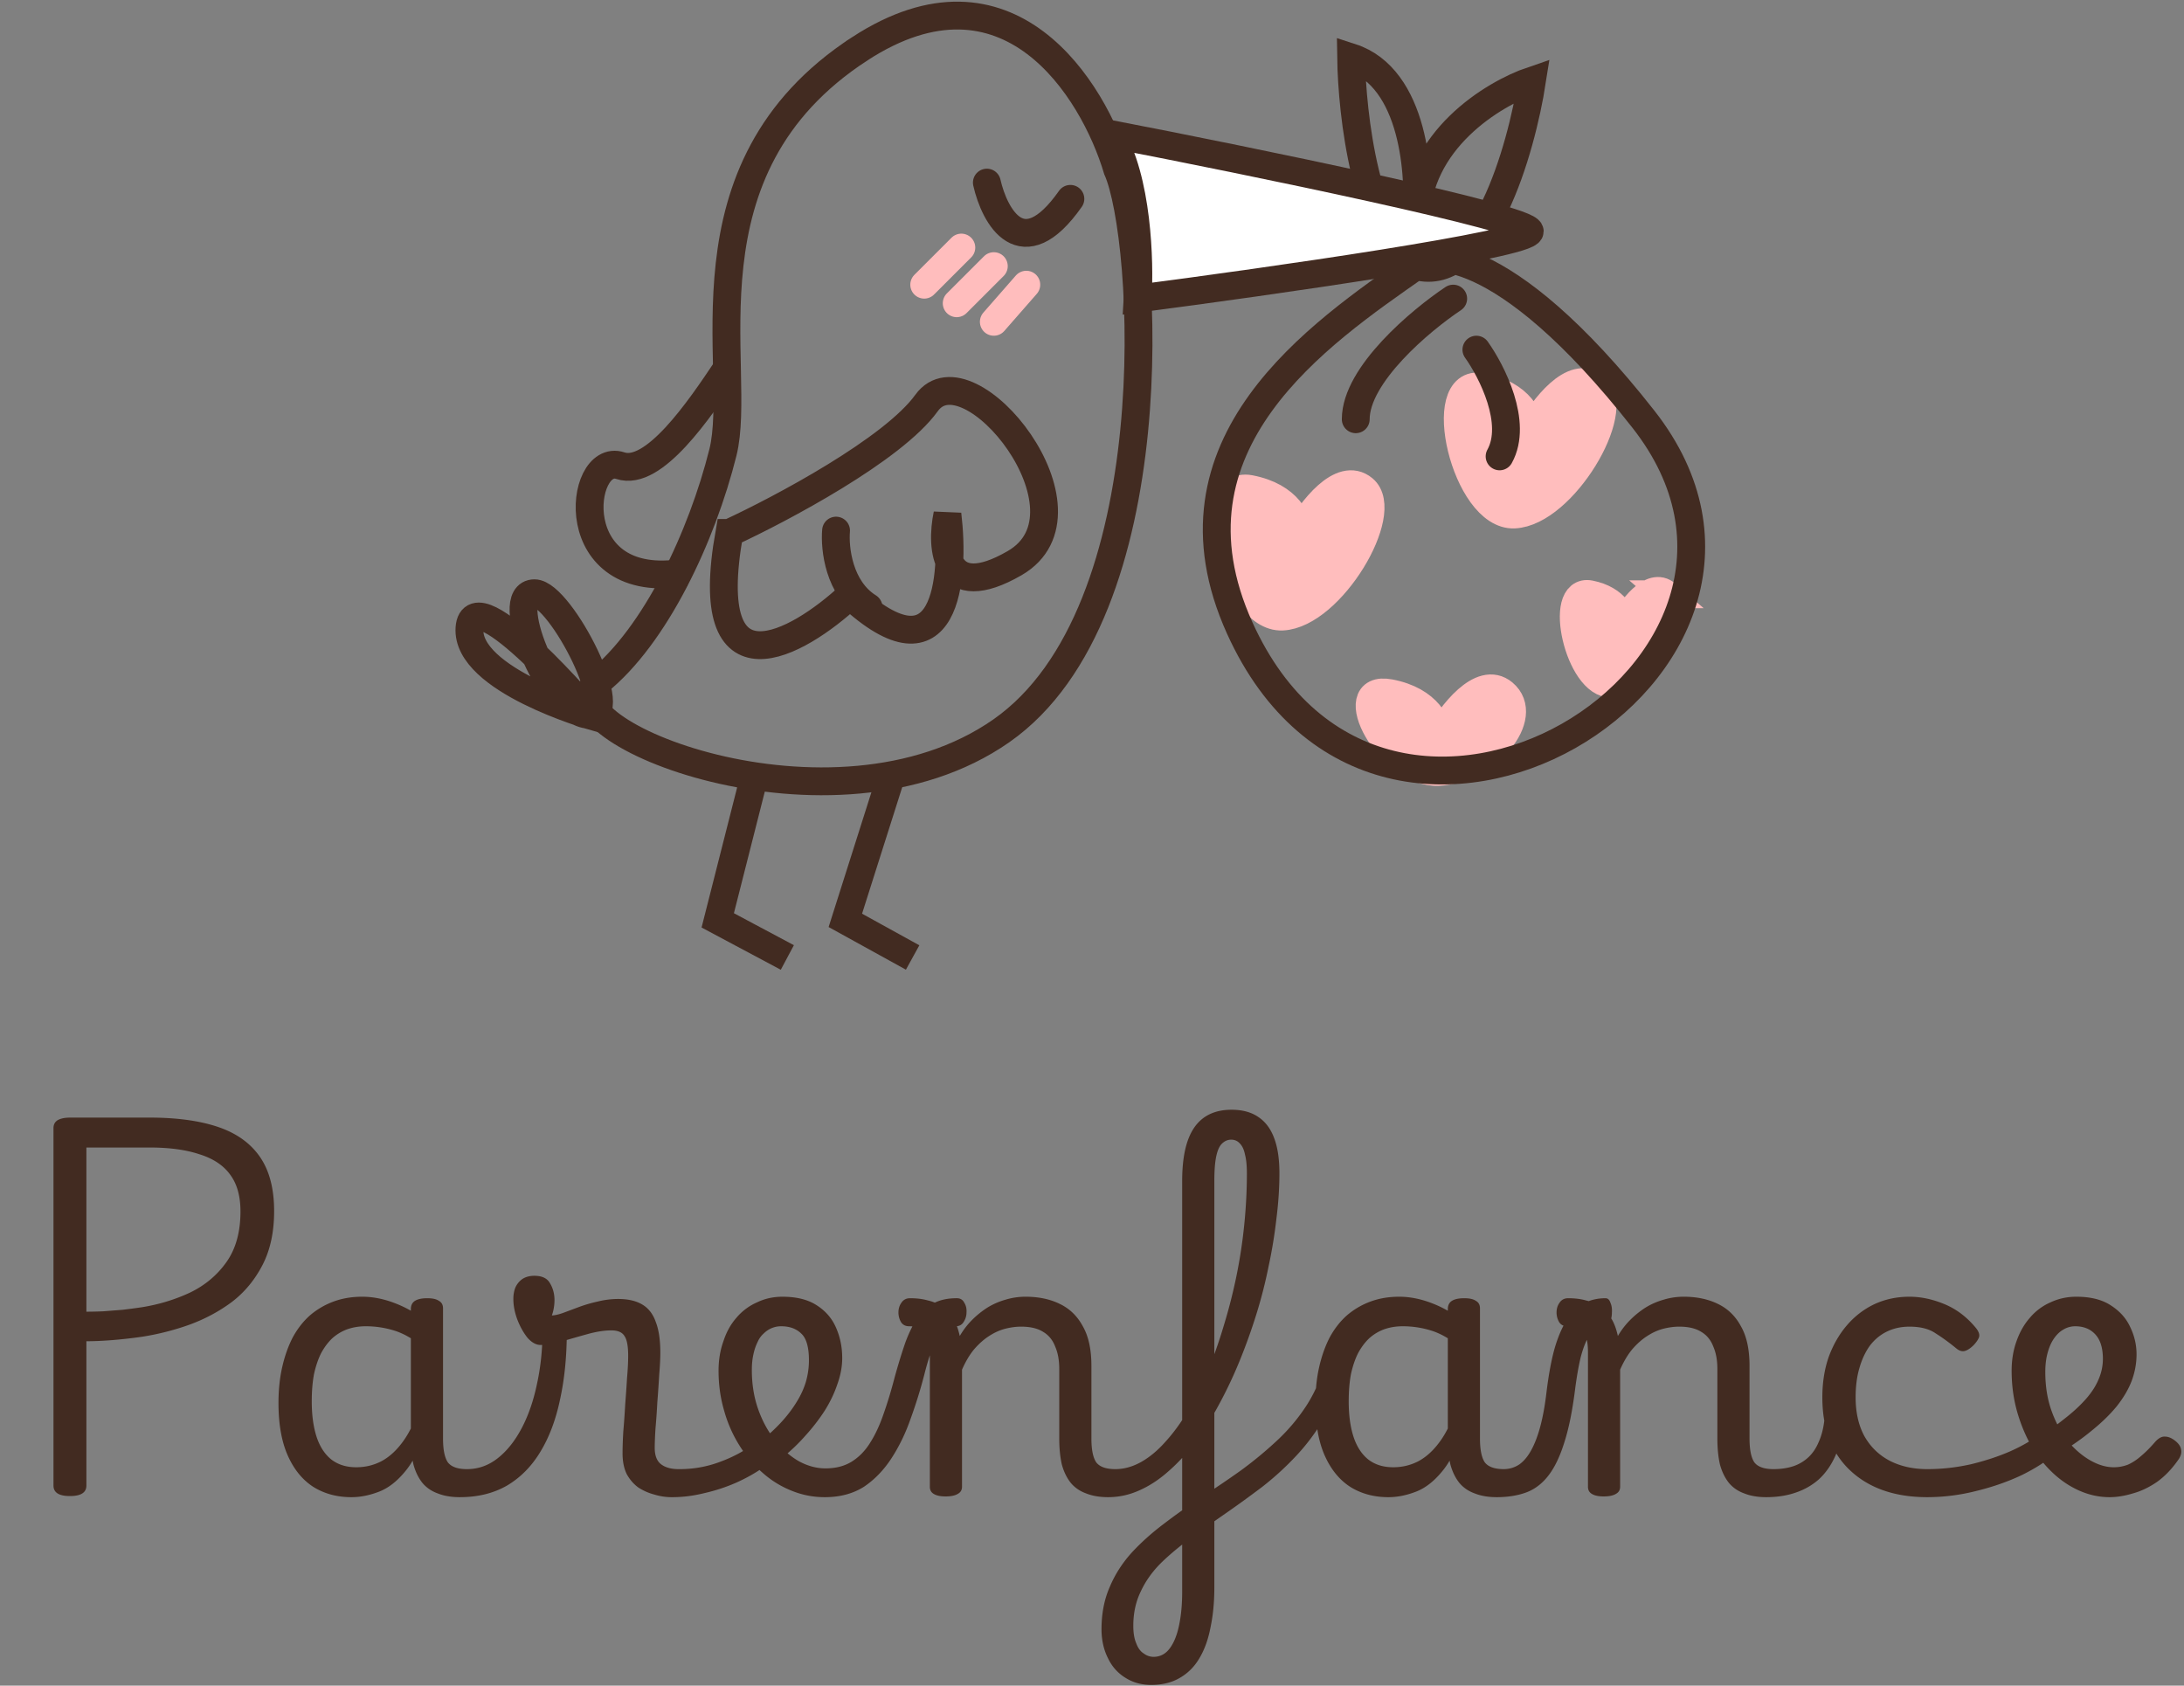
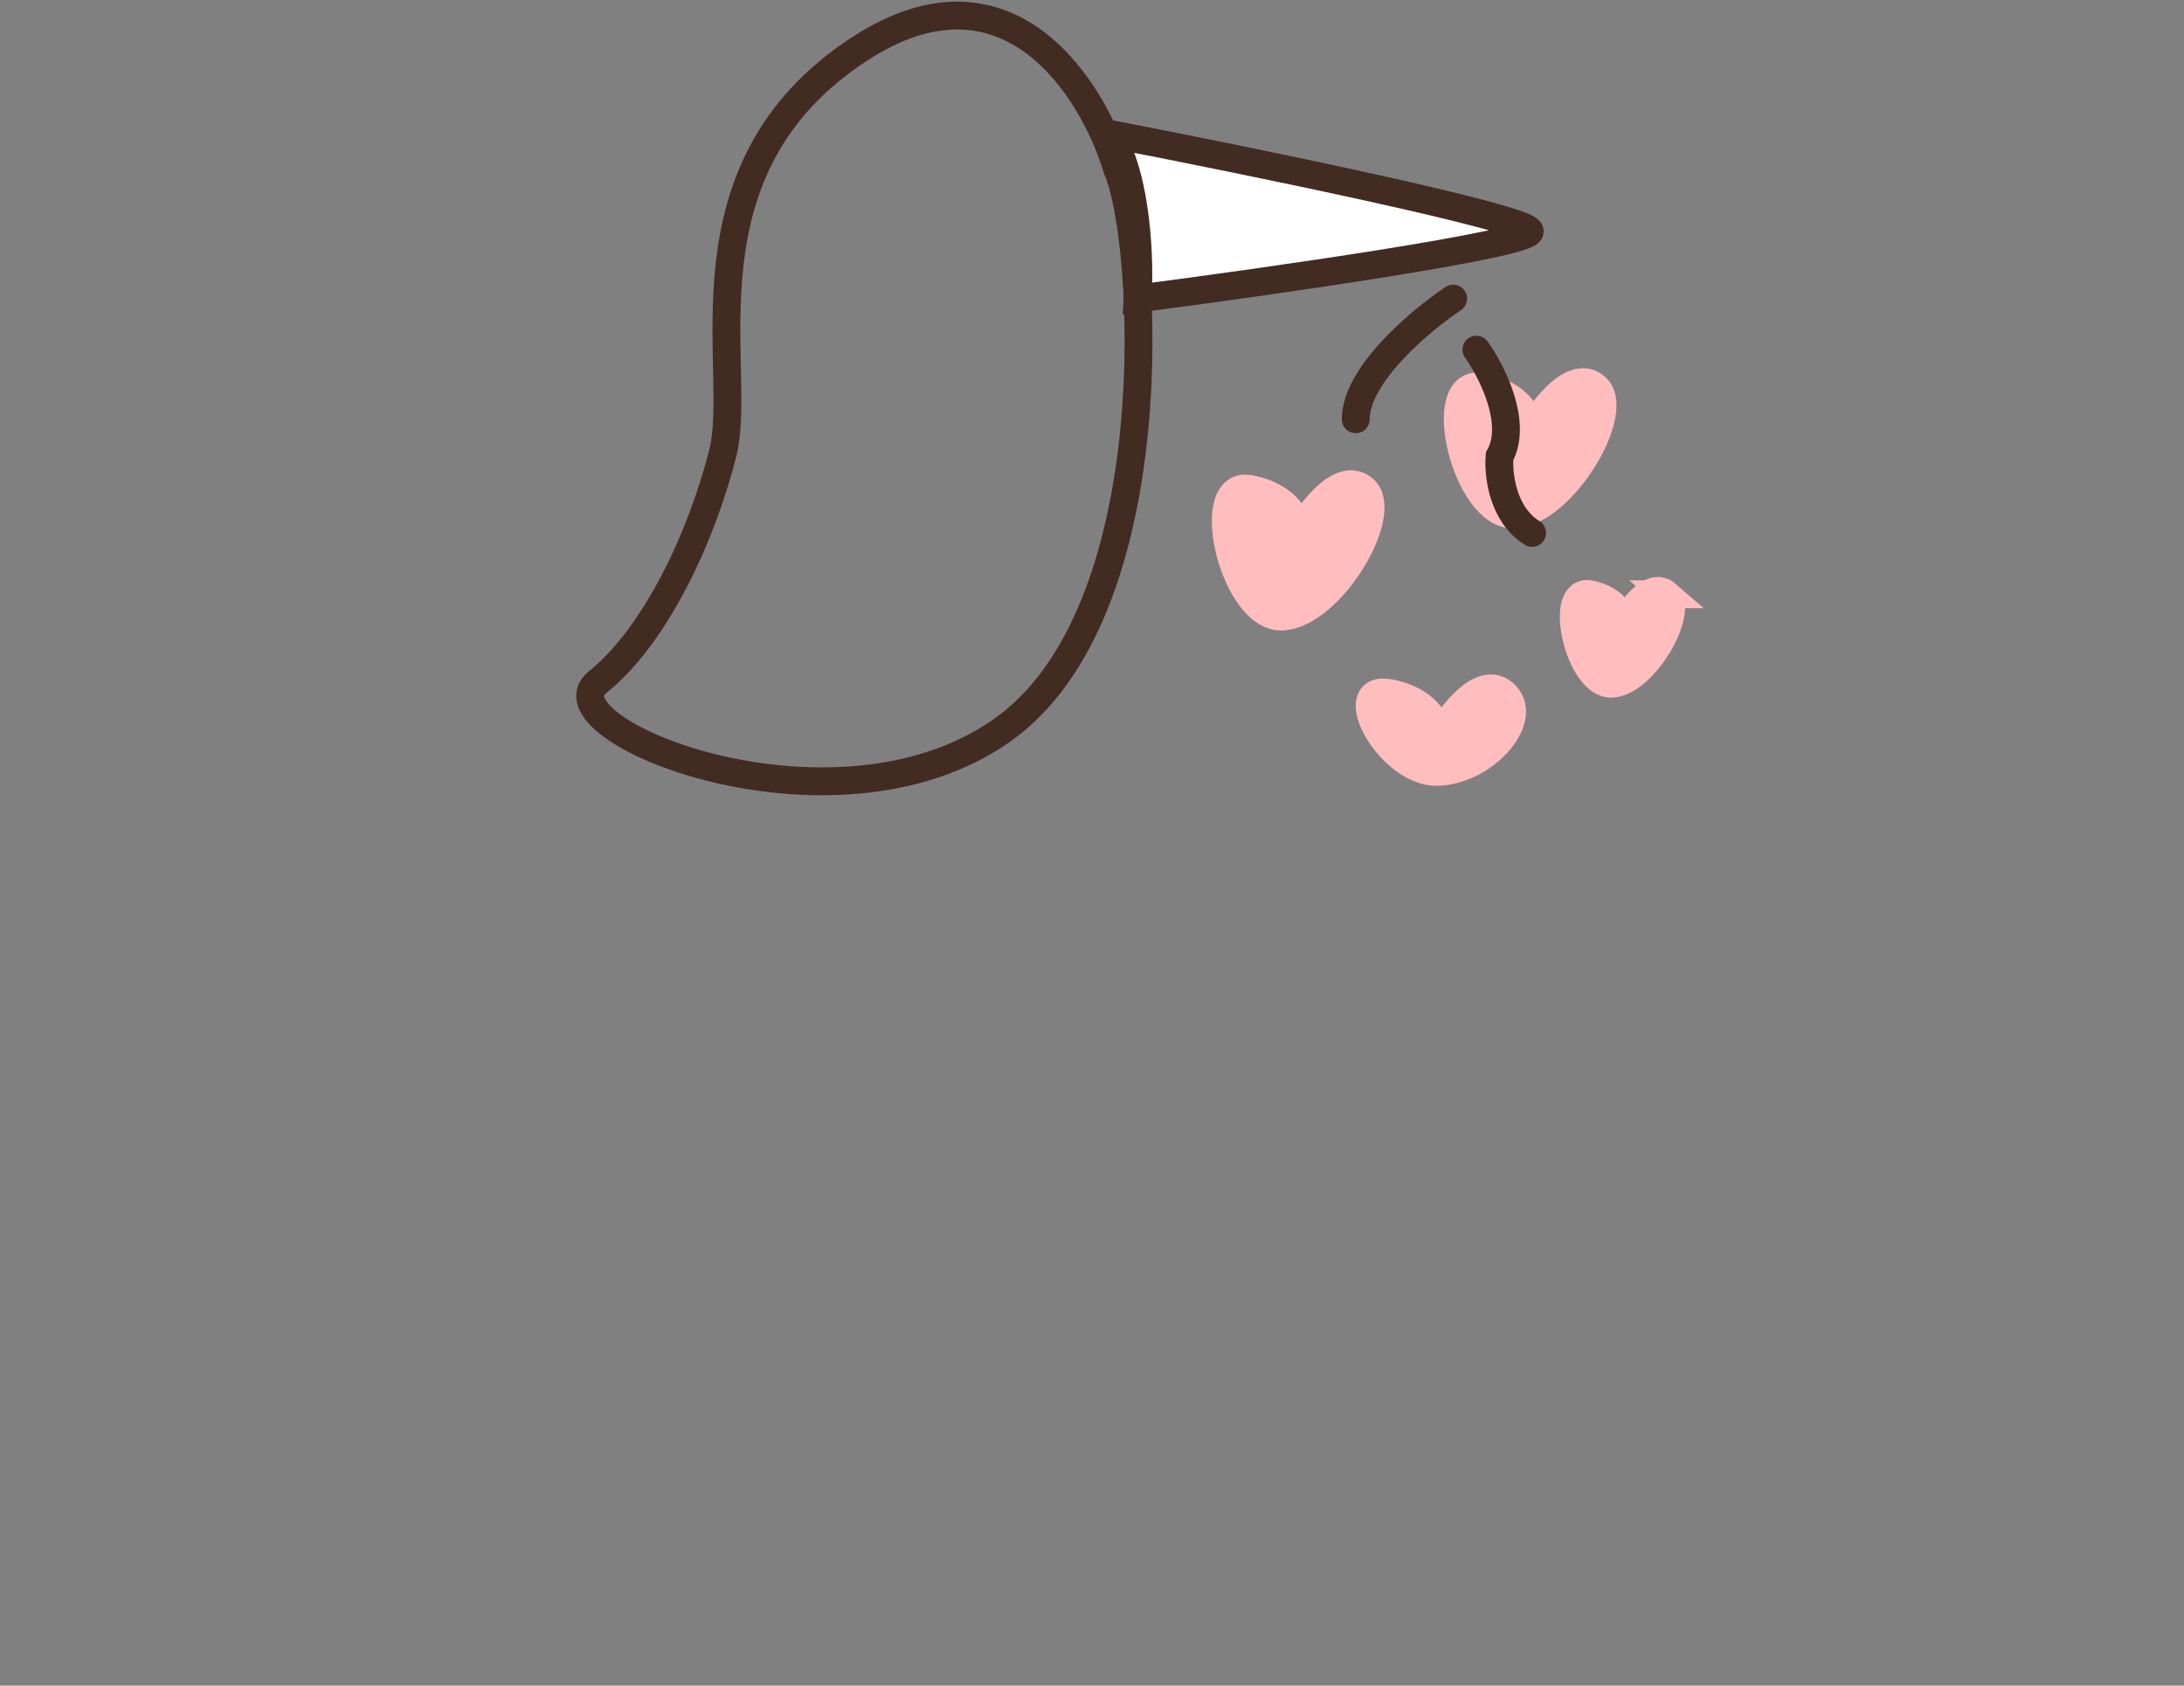
<svg xmlns="http://www.w3.org/2000/svg" width="561" height="433" fill="none">
  <rect width="100%" height="100%" fill="#808080" stroke="none" />
  <path fill="#FFBDBD" stroke="#FFBDBD" stroke-linecap="round" stroke-width="7.151" d="M350.247 125.603c-5.721-4.767-13.508 5.562-16.687 11.323 0-2.98-2.503-9.416-12.515-11.323-12.515-2.384-4.171 33.373 8.344 32.777 12.514-.596 28.009-26.817 20.858-32.777ZM428.056 152.651c-3.849-3.342-9.088 3.899-11.226 7.938 0-2.089-1.684-6.601-8.42-7.938-8.42-1.671-2.806 23.394 5.613 22.977 8.42-.418 18.845-18.799 14.033-22.977ZM409.84 99.382c-5.721-4.768-13.508 5.562-16.686 11.322 0-2.979-2.503-9.415-12.515-11.322-12.515-2.384-4.172 33.373 8.343 32.777 12.515-.596 28.01-26.818 20.858-32.777ZM386.189 178.046c-5.721-4.767-13.508 5.563-16.687 11.323 0-2.979-2.503-9.416-12.514-11.323-12.515-2.383 0 20.829 12.514 20.233 12.515-.596 23.838-14.273 16.687-20.233Z" />
-   <path stroke="#422B21" stroke-linecap="round" stroke-width="7.151" d="M253.494 46.908c1.987 8.74 9.059 21.812 21.454 4.172" />
  <path stroke="#422B21" stroke-width="7.151" d="M220.854 12.527c38.141-24.791 59.992 10.33 66.15 30.99 7.748 17.334 13.707 113.825-29.797 144.218-43.504 30.394-118.593-.596-103.695-12.515 14.899-11.919 26.818-37.544 32.182-58.998 5.363-21.454-12.515-72.706 35.16-103.695Z" />
-   <path stroke="#422B21" stroke-width="7.151" d="M150.804 183.556c9.945 1.368-6.845-31.165-13.52-31.165-8.343 0 3.576 29.797 13.52 31.165Zm1.379.42s-32.539-9.297-31.585-22.646c.953-13.349 31.585 22.646 31.585 22.646ZM193.899 198.875l-9.535 37.544 17.879 9.535m26.817-47.079-11.919 37.544 17.283 9.535M187.344 136.896c13.309-6.158 42.074-21.454 50.655-33.373 10.727-14.898 45.292 28.01 22.646 41.121-18.117 10.488-19.07-3.973-17.282-12.515 1.986 16.487-.239 43.742-25.03 20.858-13.508 12.515-38.617 26.817-30.989-16.091ZM186.747 94.584c-7.151 10.727-18.832 27.89-27.413 25.03-10.727-3.576-14.899 32.777 16.686 27.413M363.744 68.362c-24.633 17.283-66.775 45.498-45.292 92.968 36.948 81.645 153.754 10.131 103.695-53.635-36.435-46.412-56.615-43.306-58.403-39.333Zm0 0c17.163 4.768 27.016-29.797 29.797-47.676-9.932 3.377-29.797 15.376-29.797 36.353 1.192-11.919-.477-37.068-16.687-42.312.199 14.7 3.815 46.007 16.687 53.635Z" />
  <path fill="#fff" stroke="#422B21" stroke-width="7.151" d="M392.945 59.423c0-3.337-71.91-18.077-107.866-25.03 7.151 11.442 7.747 32.976 7.151 42.312 33.572-4.37 100.715-13.945 100.715-17.282Z" />
-   <path stroke="#422B21" stroke-linecap="round" stroke-width="7.151" d="M373.279 76.706c-8.343 5.562-25.03 19.547-25.03 30.989M379.238 89.817c3.973 5.562 10.727 18.831 5.96 27.413M214.756 136.3c-.397 4.569.715 14.899 8.343 19.666" />
-   <path stroke="#FFBDBD" stroke-linecap="round" stroke-width="7.151" d="m246.937 63.595-9.535 9.535M255.281 68.362l-9.535 9.535M263.624 73.13l-8.344 9.535" />
-   <path fill="#422B21" d="M17.964 384.299c-2.818 0-4.227-.896-4.227-2.69v-91.836c0-.897.352-1.569 1.057-2.017.768-.449 1.857-.673 3.266-.673h20.365c6.98 0 12.84.801 17.58 2.402 4.74 1.601 8.325 4.162 10.759 7.685 2.434 3.522 3.65 8.165 3.65 13.929 0 5.379-.992 9.991-2.978 13.833-1.985 3.843-4.61 7.013-7.877 9.51-3.266 2.434-6.916 4.387-10.95 5.86a67.063 67.063 0 0 1-12.105 3.074 122.9 122.9 0 0 1-7.685.865c-2.434.192-4.643.288-6.628.288v37.08c0 .897-.353 1.569-1.057 2.018-.704.448-1.761.672-3.17.672Zm4.227-47.359c1.345 0 2.786-.032 4.323-.096 1.6-.128 3.234-.256 4.899-.384 1.665-.192 3.362-.417 5.091-.673 4.355-.704 8.454-1.953 12.296-3.746 3.843-1.857 6.949-4.451 9.318-7.781 2.434-3.395 3.65-7.749 3.65-13.065 0-3.971-.896-7.141-2.689-9.51-1.73-2.37-4.355-4.099-7.877-5.188-3.459-1.152-7.717-1.729-12.777-1.729H22.191v42.172Zm68.074 47.647c-3.65 0-6.885-.864-9.702-2.593-2.818-1.793-5.028-4.483-6.629-8.07-1.6-3.586-2.401-8.101-2.401-13.545 0-3.33.32-6.404.96-9.222.64-2.817 1.537-5.347 2.69-7.589 1.217-2.241 2.69-4.13 4.419-5.667a19.844 19.844 0 0 1 6.052-3.555c2.242-.832 4.707-1.249 7.397-1.249 2.626 0 5.315.513 8.069 1.537 2.754 1.025 5.22 2.37 7.397 4.035v7.205c-2.562-2.049-5.027-3.426-7.397-4.131a24.53 24.53 0 0 0-7.205-1.057c-1.665 0-3.234.257-4.707.769a11.83 11.83 0 0 0-3.842 2.305c-1.089 1.025-2.05 2.306-2.882 3.843-.769 1.537-1.377 3.33-1.825 5.38-.385 2.049-.577 4.386-.577 7.012 0 3.523.417 6.565 1.25 9.126.832 2.498 2.08 4.419 3.746 5.764 1.729 1.345 3.874 2.017 6.436 2.017 2.305 0 4.45-.512 6.436-1.537 2.05-1.088 3.907-2.786 5.572-5.091 1.729-2.37 3.202-5.476 4.419-9.318l1.537 5.86c-1.473 4.931-3.298 8.677-5.476 11.239-2.113 2.562-4.387 4.291-6.82 5.188-2.37.896-4.675 1.344-6.917 1.344Zm27.858 0c-2.177 0-4.066-.32-5.667-.96-1.601-.577-2.914-1.473-3.939-2.69-1.025-1.281-1.793-2.85-2.305-4.707-.449-1.921-.673-4.163-.673-6.725v-33.237c0-.961.352-1.666 1.057-2.114.704-.448 1.761-.672 3.17-.672 1.345 0 2.337.224 2.978.672.704.384 1.057 1.025 1.057 1.921v33.43c0 2.882.416 4.932 1.248 6.149.897 1.152 2.53 1.729 4.9 1.729.576 0 .992.384 1.248 1.152.321.705.417 1.537.289 2.498a4.183 4.183 0 0 1-.961 2.402c-.512.768-1.313 1.152-2.402 1.152Zm.005 0c-1.217 0-2.017-.384-2.402-1.152-.448-.705-.544-1.505-.288-2.402.256-.961.769-1.793 1.537-2.498.769-.768 1.761-1.152 2.978-1.152 2.882 0 5.508-.929 7.877-2.786 2.37-1.857 4.419-4.419 6.148-7.685s3.042-7.045 3.939-11.336c.961-4.355 1.441-8.966 1.441-13.833 0-.768.32-1.313.961-1.633a4.03 4.03 0 0 1 2.113-.576c.832 0 1.569.192 2.209.576.641.32.961.865.961 1.633 0 6.532-.576 12.424-1.729 17.676-1.089 5.251-2.786 9.766-5.091 13.545-2.242 3.714-5.092 6.596-8.55 8.645-3.458 1.986-7.493 2.978-12.104 2.978Zm54.372 0c-1.473 0-2.946-.224-4.419-.672a14.04 14.04 0 0 1-4.131-1.825c-1.217-.897-2.209-2.05-2.978-3.459-.704-1.472-1.057-3.234-1.057-5.283 0-1.601.064-3.49.193-5.668.192-2.177.352-4.451.48-6.82.192-2.434.352-4.739.48-6.917.192-2.177.288-4.066.288-5.668 0-2.497-.32-4.194-.96-5.091-.577-.961-1.697-1.441-3.362-1.441-1.794 0-3.843.32-6.149.961-2.305.64-4.547 1.281-6.724 1.921-2.177.576-3.939.865-5.283.865-1.153 0-2.274-.609-3.363-1.826-1.024-1.28-1.889-2.817-2.593-4.611-.705-1.857-1.057-3.65-1.057-5.379 0-1.153.192-2.178.576-3.074.449-.897 1.057-1.601 1.826-2.114.832-.512 1.825-.768 2.977-.768 1.986 0 3.331.64 4.035 1.921.769 1.281 1.153 2.722 1.153 4.323 0 .704-.064 1.409-.192 2.113a10.608 10.608 0 0 1-.481 1.826c.641 0 1.537-.193 2.69-.577 1.217-.448 2.594-.96 4.131-1.537a36.643 36.643 0 0 1 4.899-1.441 21.75 21.75 0 0 1 5.284-.672c2.561 0 4.643.48 6.244 1.441 1.601.96 2.754 2.465 3.458 4.515.769 1.985 1.153 4.611 1.153 7.877 0 1.473-.096 3.362-.288 5.668a324.585 324.585 0 0 1-.481 7.012 180.387 180.387 0 0 1-.48 6.821c-.128 2.113-.192 3.746-.192 4.899 0 1.985.544 3.394 1.633 4.227 1.089.832 2.594 1.249 4.515 1.249.897 0 1.569.384 2.017 1.152.449.705.609 1.537.481 2.498-.064.897-.449 1.697-1.153 2.402-.705.768-1.761 1.152-3.17 1.152Zm.226 0c-1.216 0-2.017-.384-2.401-1.152-.448-.705-.545-1.505-.288-2.402.256-.961.768-1.793 1.537-2.498.768-.768 1.761-1.152 2.978-1.152 3.586 0 7.012-.609 10.278-1.826 3.331-1.216 6.18-2.721 8.55-4.515.897-.576 1.665-.704 2.306-.384.64.32 1.12.897 1.44 1.729.321.769.417 1.601.289 2.498-.064.833-.449 1.473-1.153 1.921-2.049 1.473-4.419 2.818-7.109 4.035a45.19 45.19 0 0 1-8.165 2.69c-2.818.704-5.572 1.056-8.262 1.056Zm21.038-13.256a38.167 38.167 0 0 0 3.939-3.074 44.045 44.045 0 0 0 3.458-3.459c1.409-1.601 2.594-3.202 3.554-4.803 1.025-1.665 1.794-3.362 2.306-5.091.512-1.793.769-3.619.769-5.476 0-3.33-.641-5.603-1.922-6.82-1.281-1.281-3.01-1.922-5.187-1.922-.897 0-1.569-.384-2.018-1.152-.384-.769-.576-1.633-.576-2.594.064-1.025.32-1.921.769-2.69.512-.768 1.216-1.153 2.113-1.153 3.65 0 6.596.737 8.838 2.21 2.305 1.473 3.97 3.426 4.995 5.86 1.025 2.369 1.537 4.931 1.537 7.685 0 2.177-.416 4.419-1.249 6.724-.768 2.306-1.857 4.579-3.266 6.821a49.515 49.515 0 0 1-4.899 6.34 45.935 45.935 0 0 1-4.323 4.323 53.602 53.602 0 0 1-4.803 3.746l-4.035-5.475Zm18.092 13.256c-2.945 0-5.763-.544-8.453-1.633a25.156 25.156 0 0 1-7.493-4.611c-2.306-1.985-4.291-4.323-5.956-7.012a33.909 33.909 0 0 1-3.939-8.934c-.96-3.266-1.441-6.693-1.441-10.279 0-2.754.417-5.283 1.249-7.589.769-2.37 1.89-4.387 3.362-6.052a14.506 14.506 0 0 1 5.284-3.939c1.985-.96 4.163-1.441 6.532-1.441.897 0 1.569.385 2.018 1.153.384.769.576 1.665.576 2.69a5.212 5.212 0 0 1-.865 2.594c-.512.768-1.216 1.152-2.113 1.152a6.19 6.19 0 0 0-2.402.481c-.768.32-1.473.8-2.113 1.441-.64.576-1.153 1.313-1.537 2.209-.448.897-.8 1.953-1.057 3.17-.256 1.153-.384 2.466-.384 3.939 0 3.65.544 7.012 1.633 10.087 1.089 3.074 2.562 5.763 4.419 8.069 1.793 2.241 3.811 4.002 6.052 5.283 2.242 1.217 4.515 1.826 6.821 1.826 2.625 0 4.867-.577 6.724-1.73 1.857-1.152 3.426-2.753 4.707-4.803 1.345-2.113 2.498-4.579 3.458-7.397 1.025-2.882 1.986-6.052 2.882-9.51.961-3.458 1.89-6.468 2.786-9.03.961-2.562 2.017-4.675 3.17-6.34s2.53-2.882 4.131-3.65c1.601-.833 3.554-1.249 5.86-1.249.896 0 1.537.384 1.921 1.152.448.705.64 1.537.576 2.498 0 .897-.256 1.729-.768 2.498-.448.704-1.121 1.056-2.017 1.056-.897 0-1.73.225-2.498.673-.704.448-1.377 1.153-2.017 2.113-.641.961-1.249 2.242-1.826 3.843-.576 1.601-1.152 3.554-1.729 5.86a123.463 123.463 0 0 1-3.458 11.143c-1.281 3.714-2.914 7.109-4.899 10.183-1.986 3.074-4.355 5.539-7.109 7.397-2.818 1.793-6.18 2.689-10.087 2.689Zm72.816 0c-2.177 0-4.066-.32-5.667-.96-1.601-.577-2.914-1.473-3.939-2.69-1.025-1.281-1.793-2.85-2.305-4.707-.449-1.921-.673-4.163-.673-6.725v-17.867c0-2.242-.352-4.163-1.057-5.764-.64-1.665-1.665-2.914-3.074-3.747-1.408-.896-3.298-1.344-5.667-1.344-1.345 0-2.754.192-4.227.576-1.409.384-2.786 1.025-4.131 1.921-1.281.833-2.529 1.953-3.746 3.362-1.153 1.409-2.178 3.138-3.074 5.188v30.068c0 .832-.353 1.441-1.057 1.825-.704.448-1.761.672-3.17.672-1.345 0-2.37-.224-3.074-.672-.641-.384-.961-.993-.961-1.825v-34.391c0-2.69-.384-4.483-1.153-5.38-.768-.96-2.145-1.441-4.13-1.441-.961 0-1.665-.352-2.114-1.056a4.875 4.875 0 0 1-.672-2.498c0-.961.256-1.793.768-2.498.513-.768 1.249-1.152 2.21-1.152 1.729 0 3.266.192 4.611.576 1.409.32 2.626.865 3.65 1.633a8.61 8.61 0 0 1 2.69 2.786c.705 1.089 1.249 2.402 1.633 3.939l.192.768a20.262 20.262 0 0 1 3.17-4.131 23.168 23.168 0 0 1 3.939-3.17 18.37 18.37 0 0 1 4.611-2.017 17.548 17.548 0 0 1 5.187-.769c3.331 0 6.245.609 8.742 1.826 2.562 1.216 4.547 3.138 5.956 5.763 1.473 2.562 2.21 5.956 2.21 10.183v18.636c0 2.882.416 4.932 1.248 6.149.897 1.152 2.53 1.729 4.9 1.729.896 0 1.569.384 2.017 1.152.448.705.608 1.537.48 2.498-.064.897-.448 1.697-1.152 2.402-.705.768-1.762 1.152-3.171 1.152Zm-.028 0c-1.217 0-2.017-.384-2.402-1.152-.448-.705-.544-1.505-.288-2.402.256-.961.769-1.793 1.537-2.498.769-.768 1.761-1.152 2.978-1.152 2.242 0 4.451-.609 6.629-1.826 2.177-1.216 4.258-2.945 6.244-5.187 2.049-2.241 3.97-4.867 5.763-7.877 1.858-3.074 3.555-6.468 5.092-10.183a119.82 119.82 0 0 0 4.131-11.72 138.458 138.458 0 0 0 3.266-12.776 129.779 129.779 0 0 0 2.017-13.257c.448-4.483.672-8.87.672-13.16 0-1.217.417-2.114 1.249-2.69.833-.641 1.793-.961 2.882-.961 1.153 0 2.146.32 2.978.961.833.576 1.249 1.473 1.249 2.69 0 3.714-.256 7.589-.769 11.623a122.549 122.549 0 0 1-2.017 12.296 120.98 120.98 0 0 1-3.17 12.392 148.224 148.224 0 0 1-4.323 12.008 111.827 111.827 0 0 1-5.283 11.144c-1.858 3.458-3.875 6.66-6.052 9.606-2.178 2.882-4.483 5.38-6.917 7.493-2.369 2.113-4.867 3.747-7.493 4.899-2.561 1.153-5.219 1.729-7.973 1.729Zm11.047 48.224c-1.217 0-2.113-.384-2.69-1.153-.512-.704-.736-1.537-.672-2.497.128-.897.512-1.729 1.153-2.498.64-.704 1.569-1.057 2.786-1.057 1.729 0 3.138-.736 4.226-2.209 1.089-1.473 1.89-3.49 2.402-6.052.512-2.498.768-5.315.768-8.454V303.318c0-6.084 1.025-10.631 3.075-13.641 2.113-3.074 5.315-4.611 9.606-4.611 2.754 0 5.027.608 6.82 1.825 1.858 1.217 3.234 3.042 4.131 5.476.897 2.369 1.345 5.379 1.345 9.03 0 1.216-.416 2.113-1.249 2.689-.832.577-1.825.865-2.978.865-1.089 0-2.049-.288-2.882-.865-.832-.576-1.249-1.473-1.249-2.689 0-1.986-.16-3.587-.48-4.804-.256-1.28-.704-2.241-1.345-2.882-.576-.64-1.313-.96-2.209-.96-.897 0-1.697.352-2.402 1.057-.64.64-1.121 1.729-1.441 3.266-.32 1.537-.48 3.618-.48 6.244v104.517c0 3.65-.32 7.012-.961 10.086-.576 3.074-1.505 5.7-2.786 7.878-1.28 2.241-2.978 3.97-5.091 5.187-2.049 1.217-4.515 1.825-7.397 1.825Zm.029 0c-2.498 0-4.707-.608-6.629-1.825-1.985-1.217-3.49-2.914-4.515-5.091-1.088-2.178-1.633-4.643-1.633-7.397 0-4.035.705-7.653 2.114-10.855 1.345-3.203 3.234-6.148 5.667-8.838 2.434-2.626 5.188-5.092 8.262-7.397a168.547 168.547 0 0 1 9.606-6.821 253.595 253.595 0 0 0 10.087-6.82 101.296 101.296 0 0 0 9.414-7.781 48.2 48.2 0 0 0 7.685-9.222c2.178-3.459 3.811-7.365 4.899-11.72.128-.448.609-.608 1.441-.48a6.83 6.83 0 0 1 2.498.864c.768.449 1.089.929.961 1.441-1.217 4.803-2.914 9.094-5.092 12.873-2.177 3.778-4.675 7.172-7.493 10.182a74.91 74.91 0 0 1-8.838 8.07 289.72 289.72 0 0 1-9.414 6.82 499.85 499.85 0 0 0-8.934 6.34c-2.817 2.05-5.347 4.163-7.589 6.341-2.241 2.241-3.97 4.675-5.187 7.3-1.281 2.626-1.921 5.572-1.921 8.838 0 1.857.256 3.362.768 4.515.449 1.217 1.089 2.082 1.921 2.594a4.22 4.22 0 0 0 2.594.864c.705 0 1.217.353 1.537 1.057.256.769.352 1.601.288 2.498-.064.96-.32 1.793-.768 2.497-.448.769-1.025 1.153-1.729 1.153Zm60.904-48.224c-3.651 0-6.885-.864-9.702-2.593-2.818-1.793-5.028-4.483-6.629-8.07-1.601-3.586-2.401-8.101-2.401-13.545 0-3.33.32-6.404.96-9.222.641-2.817 1.537-5.347 2.69-7.589 1.217-2.241 2.69-4.13 4.419-5.667a19.836 19.836 0 0 1 6.052-3.555c2.241-.832 4.707-1.249 7.397-1.249 2.625 0 5.315.513 8.069 1.537 2.754 1.025 5.22 2.37 7.397 4.035v7.205c-2.562-2.049-5.027-3.426-7.397-4.131a24.53 24.53 0 0 0-7.205-1.057c-1.665 0-3.234.257-4.707.769a11.82 11.82 0 0 0-3.842 2.305c-1.089 1.025-2.05 2.306-2.882 3.843-.769 1.537-1.377 3.33-1.825 5.38-.385 2.049-.577 4.386-.577 7.012 0 3.523.416 6.565 1.249 9.126.833 2.498 2.081 4.419 3.746 5.764 1.73 1.345 3.875 2.017 6.437 2.017 2.305 0 4.451-.512 6.436-1.537 2.049-1.088 3.907-2.786 5.572-5.091 1.729-2.37 3.202-5.476 4.419-9.318l1.537 5.86c-1.473 4.931-3.299 8.677-5.476 11.239-2.113 2.562-4.387 4.291-6.821 5.188-2.369.896-4.675 1.344-6.916 1.344Zm27.858 0c-2.177 0-4.066-.32-5.667-.96-1.602-.577-2.914-1.473-3.939-2.69-1.025-1.281-1.793-2.85-2.306-4.707-.448-1.921-.672-4.163-.672-6.725v-33.237c0-.961.352-1.666 1.057-2.114.704-.448 1.761-.672 3.17-.672 1.345 0 2.337.224 2.978.672.704.384 1.056 1.025 1.056 1.921v33.43c0 2.882.417 4.932 1.249 6.149.897 1.152 2.53 1.729 4.899 1.729.577 0 .993.384 1.249 1.152.321.705.417 1.537.288 2.498a4.182 4.182 0 0 1-.96 2.402c-.512.768-1.313 1.152-2.402 1.152Zm-.022 0c-.577 0-.993-.384-1.249-1.152-.256-.705-.32-1.505-.192-2.402.128-.961.448-1.793.96-2.498.513-.768 1.249-1.152 2.21-1.152 1.537 0 2.914-.417 4.131-1.249 1.152-.833 2.177-2.082 3.074-3.747.896-1.665 1.665-3.714 2.305-6.148.641-2.433 1.153-5.283 1.537-8.549.577-4.739 1.313-8.646 2.21-11.72.96-3.138 2.081-5.604 3.362-7.397 1.281-1.857 2.722-3.17 4.323-3.939 1.601-.768 3.362-1.152 5.283-1.152.577 0 .993.384 1.249 1.152.32.705.448 1.537.384 2.498 0 .897-.16 1.729-.48 2.498-.32.704-.769 1.056-1.345 1.056-.768 0-1.537.225-2.305.673-.705.384-1.377 1.153-2.018 2.305-.64 1.089-1.249 2.69-1.825 4.804-.512 2.049-.993 4.739-1.441 8.069-.704 5.764-1.665 10.503-2.882 14.217-1.153 3.651-2.562 6.501-4.227 8.55-1.601 1.985-3.49 3.362-5.667 4.131-2.178.768-4.643 1.152-7.397 1.152Zm69.261 0c-2.177 0-4.066-.32-5.667-.96-1.601-.577-2.914-1.473-3.939-2.69-1.025-1.281-1.793-2.85-2.305-4.707-.449-1.921-.673-4.163-.673-6.725v-17.867c0-2.242-.352-4.163-1.057-5.764-.64-1.665-1.665-2.914-3.074-3.747-1.409-.896-3.298-1.344-5.667-1.344-1.345 0-2.754.192-4.227.576-1.409.384-2.786 1.025-4.131 1.921-1.281.833-2.53 1.953-3.746 3.362-1.153 1.409-2.178 3.138-3.074 5.188v30.068c0 .832-.353 1.441-1.057 1.825-.705.448-1.761.672-3.17.672-1.345 0-2.37-.224-3.074-.672-.641-.384-.961-.993-.961-1.825v-34.391c0-2.69-.384-4.483-1.153-5.38-.768-.96-2.145-1.441-4.13-1.441-.961 0-1.665-.352-2.114-1.056a4.875 4.875 0 0 1-.672-2.498c0-.961.256-1.793.768-2.498.513-.768 1.249-1.152 2.21-1.152 1.729 0 3.266.192 4.611.576 1.409.32 2.626.865 3.65 1.633a8.61 8.61 0 0 1 2.69 2.786c.705 1.089 1.249 2.402 1.633 3.939l.192.768a20.262 20.262 0 0 1 3.17-4.131 23.168 23.168 0 0 1 3.939-3.17 18.37 18.37 0 0 1 4.611-2.017 17.548 17.548 0 0 1 5.187-.769c3.331 0 6.245.609 8.742 1.826 2.562 1.216 4.547 3.138 5.956 5.763 1.473 2.562 2.21 5.956 2.21 10.183v18.636c0 2.882.416 4.932 1.248 6.149.897 1.152 2.53 1.729 4.9 1.729.896 0 1.569.384 2.017 1.152.448.705.608 1.537.48 2.498-.064.897-.448 1.697-1.153 2.402-.704.768-1.761 1.152-3.17 1.152Zm-.028 0c-.897 0-1.537-.384-1.921-1.152-.449-.705-.609-1.505-.481-2.402.064-.961.449-1.793 1.153-2.498.705-.768 1.729-1.152 3.074-1.152 1.921 0 3.651-.257 5.188-.769a10.638 10.638 0 0 0 3.842-2.305c1.089-1.025 1.953-2.306 2.594-3.843.704-1.537 1.185-3.33 1.441-5.379.128-.961.608-1.569 1.441-1.826.832-.32 1.633-.32 2.401 0 .833.257 1.185.865 1.057 1.826-.256 3.394-.929 6.34-2.017 8.837-1.089 2.434-2.498 4.451-4.227 6.052-1.729 1.537-3.747 2.69-6.052 3.459-2.242.768-4.739 1.152-7.493 1.152Zm41.403 0c-8.261 0-14.826-2.241-19.693-6.724-4.867-4.483-7.301-10.791-7.301-18.925 0-3.778.545-7.236 1.633-10.374 1.153-3.138 2.722-5.86 4.708-8.166 1.985-2.305 4.322-4.098 7.012-5.379 2.754-1.281 5.764-1.922 9.03-1.922 2.946 0 5.956.641 9.03 1.922 3.074 1.281 5.764 3.33 8.069 6.148.705.896.961 1.665.769 2.305-.192.577-.64 1.249-1.345 2.018-.833.832-1.601 1.345-2.305 1.537-.705.192-1.441-.032-2.21-.673-1.793-1.473-3.554-2.754-5.283-3.842-1.666-1.153-3.907-1.729-6.725-1.729-2.113 0-4.035.416-5.764 1.248-1.729.833-3.202 2.05-4.419 3.651-1.152 1.601-2.049 3.522-2.689 5.764-.641 2.177-.961 4.675-.961 7.492 0 3.843.737 7.141 2.209 9.895 1.538 2.754 3.683 4.867 6.437 6.34 2.818 1.473 6.084 2.21 9.798 2.21.897 0 1.569.384 2.018 1.152.512.705.768 1.537.768 2.498 0 .897-.224 1.697-.672 2.402-.449.768-1.153 1.152-2.114 1.152Zm-.177 0c-1.217 0-2.113-.384-2.69-1.152a3.692 3.692 0 0 1-.864-2.402c0-.961.32-1.793.96-2.498.577-.768 1.473-1.152 2.69-1.152 3.779 0 7.525-.417 11.24-1.249 3.714-.897 7.108-2.017 10.182-3.362 3.138-1.409 5.7-2.914 7.685-4.515.833-.641 1.601-.833 2.306-.577a3.065 3.065 0 0 1 1.825 1.249c.512.641.769 1.377.769 2.21 0 .832-.353 1.569-1.057 2.209-2.242 1.985-5.124 3.843-8.646 5.572-3.522 1.665-7.365 3.01-11.527 4.034a51.395 51.395 0 0 1-12.873 1.633Zm46.975 0c-2.626 0-5.187-.544-7.685-1.633-2.498-1.088-4.803-2.625-6.917-4.611-2.113-1.985-3.97-4.323-5.571-7.012-1.537-2.754-2.754-5.732-3.651-8.934-.896-3.266-1.345-6.693-1.345-10.279 0-2.754.417-5.283 1.249-7.589.833-2.37 1.986-4.387 3.459-6.052a14.503 14.503 0 0 1 5.283-3.939c2.049-.96 4.259-1.441 6.628-1.441 3.651 0 6.597.737 8.838 2.21 2.306 1.473 3.971 3.33 4.996 5.572 1.088 2.241 1.633 4.579 1.633 7.012 0 2.306-.417 4.579-1.249 6.821-.833 2.177-2.114 4.355-3.843 6.532-1.729 2.113-3.906 4.227-6.532 6.34-2.562 2.114-5.572 4.195-9.03 6.244l-3.554-5.091a162.213 162.213 0 0 0 6.34-4.803c1.921-1.537 3.554-3.074 4.899-4.611 1.409-1.601 2.466-3.234 3.17-4.899a13.107 13.107 0 0 0 1.153-5.38c0-2.754-.641-4.835-1.921-6.244-1.281-1.409-3.01-2.114-5.188-2.114a5.88 5.88 0 0 0-3.074.865c-.896.512-1.697 1.281-2.401 2.306-.705 1.024-1.249 2.273-1.633 3.746-.385 1.409-.577 3.01-.577 4.803 0 3.715.544 7.077 1.633 10.087s2.498 5.604 4.227 7.781c1.793 2.113 3.714 3.746 5.764 4.899 2.049 1.153 4.034 1.729 5.956 1.729a9.986 9.986 0 0 0 3.65-.672c1.153-.512 2.274-1.249 3.362-2.21 1.153-.96 2.338-2.145 3.555-3.554.896-1.025 1.761-1.505 2.593-1.441.833 0 1.698.352 2.594 1.057.897.704 1.409 1.441 1.537 2.209.192.769 0 1.601-.576 2.498-1.665 2.434-3.523 4.387-5.572 5.86-2.049 1.409-4.131 2.401-6.244 2.978-2.113.64-4.099.96-5.956.96Z" />
+   <path stroke="#422B21" stroke-linecap="round" stroke-width="7.151" d="M373.279 76.706c-8.343 5.562-25.03 19.547-25.03 30.989M379.238 89.817c3.973 5.562 10.727 18.831 5.96 27.413c-.397 4.569.715 14.899 8.343 19.666" />
</svg>